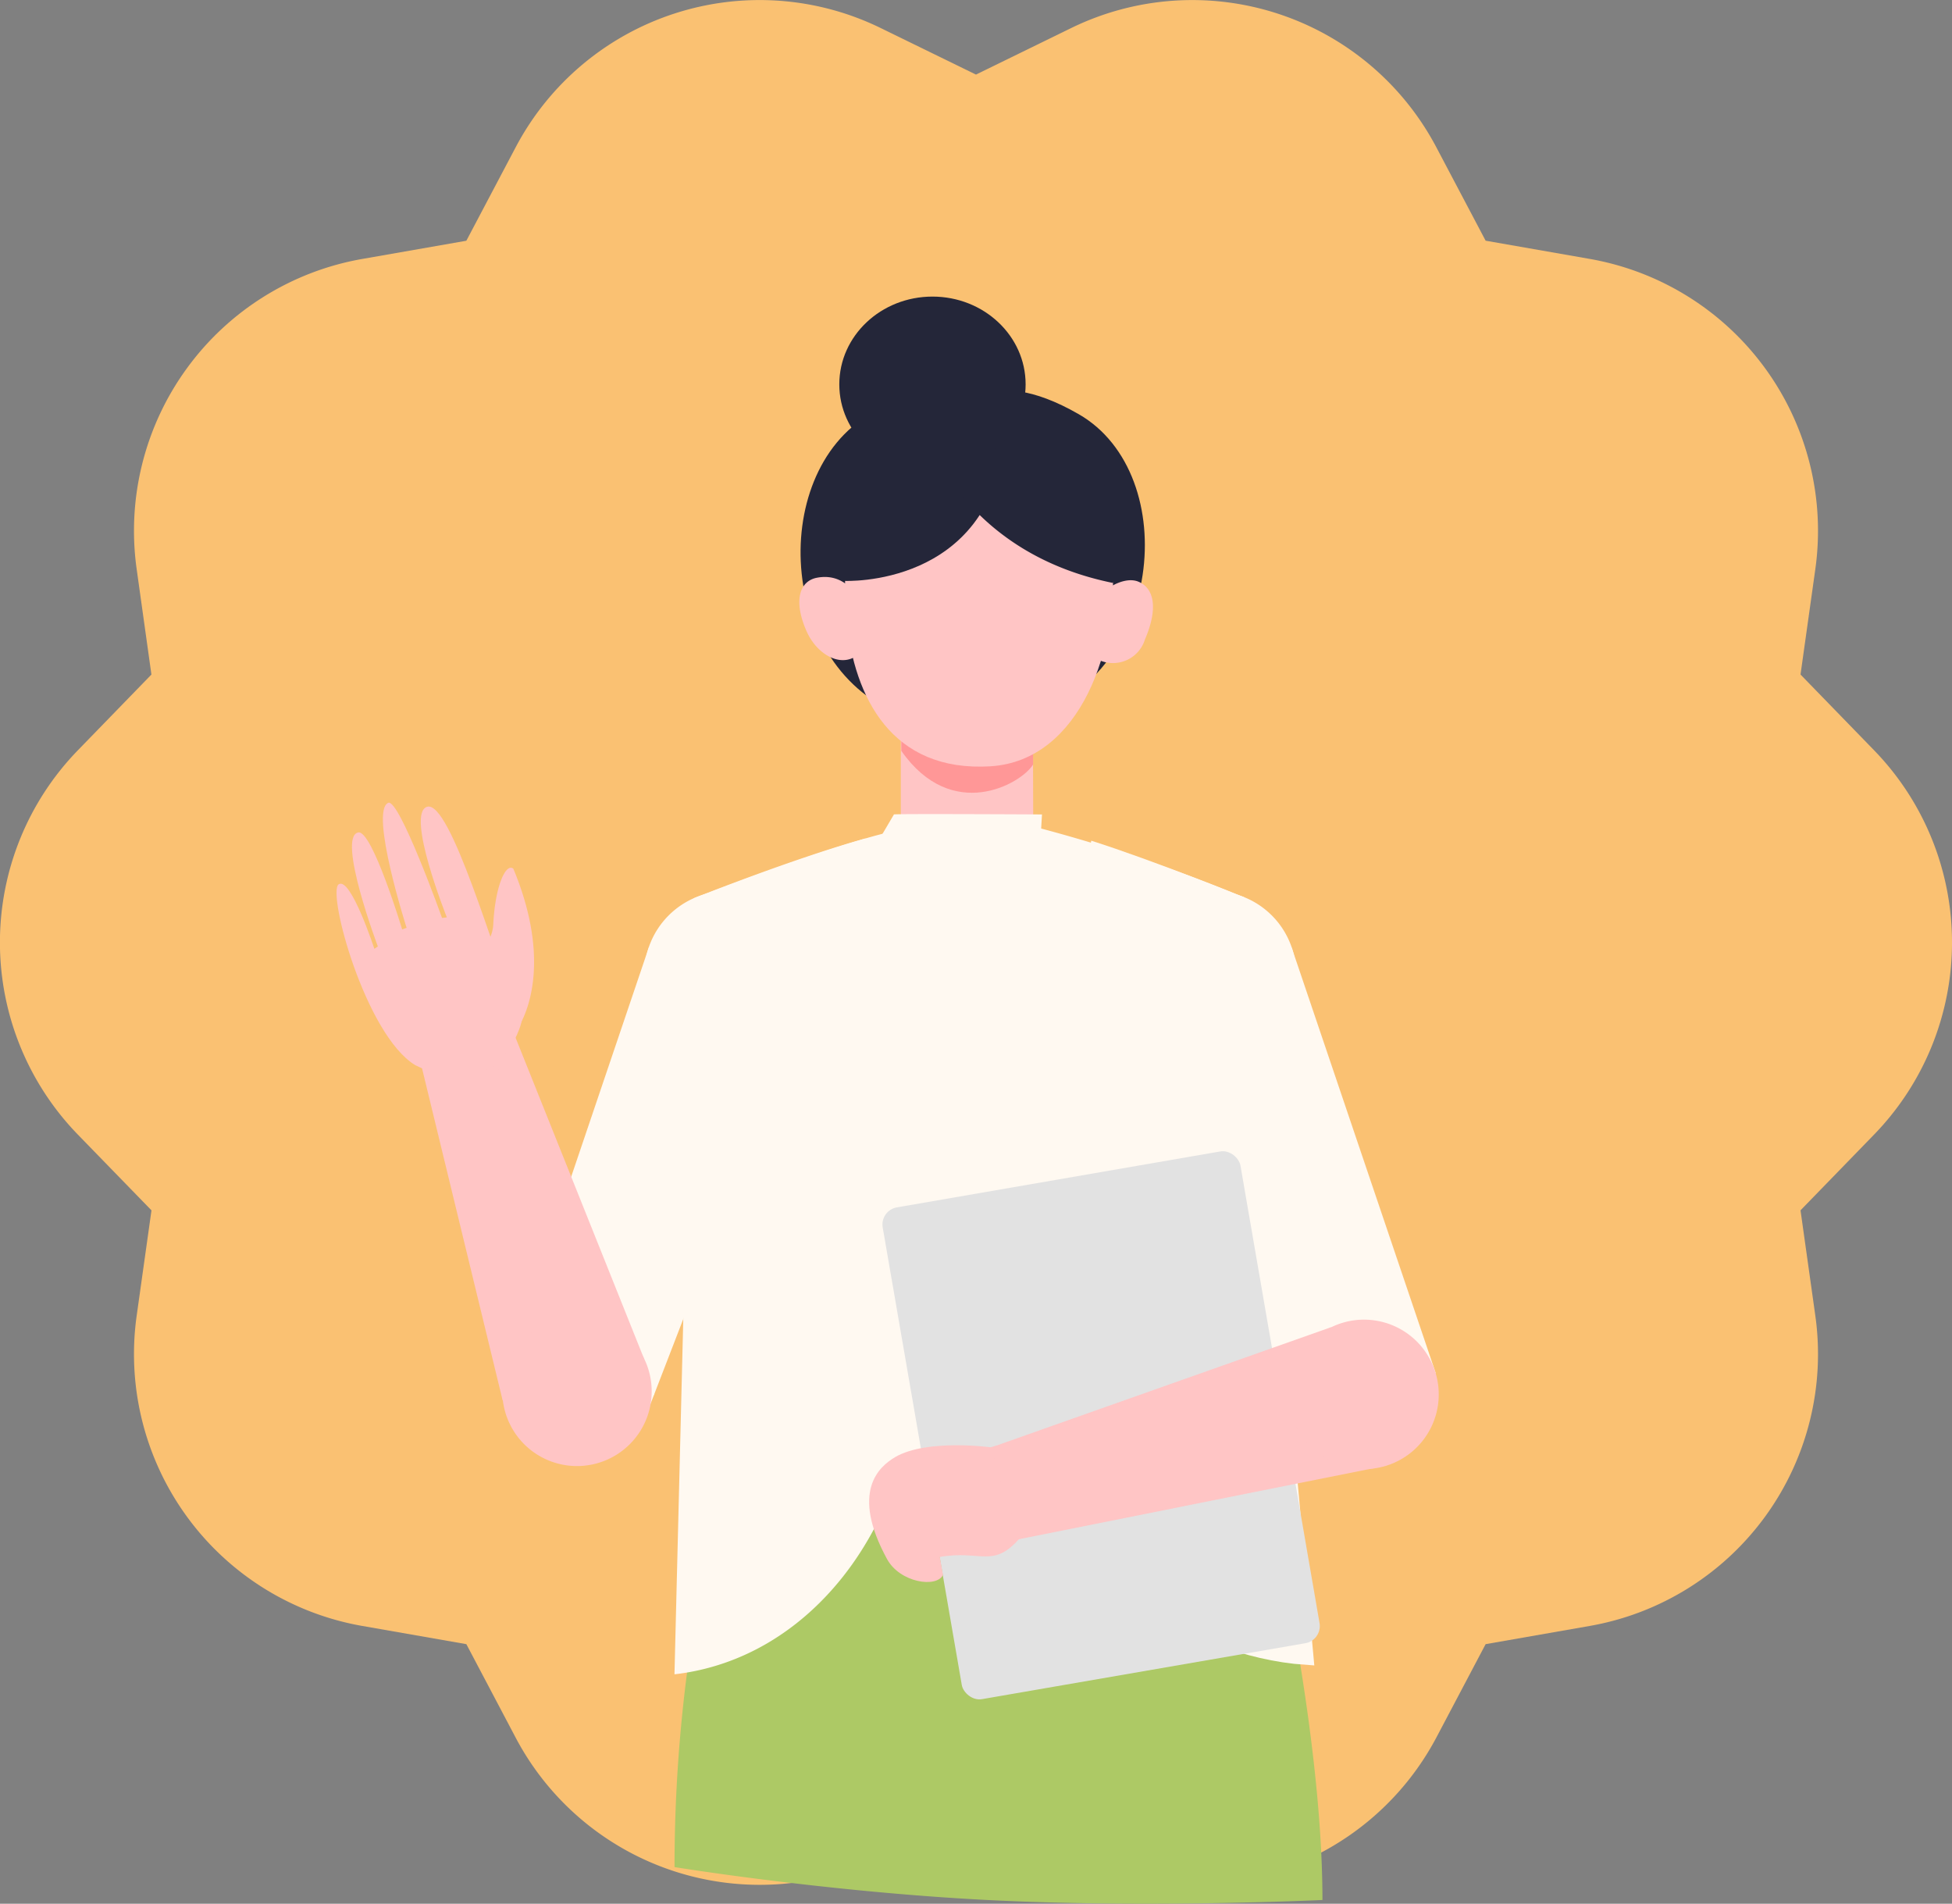
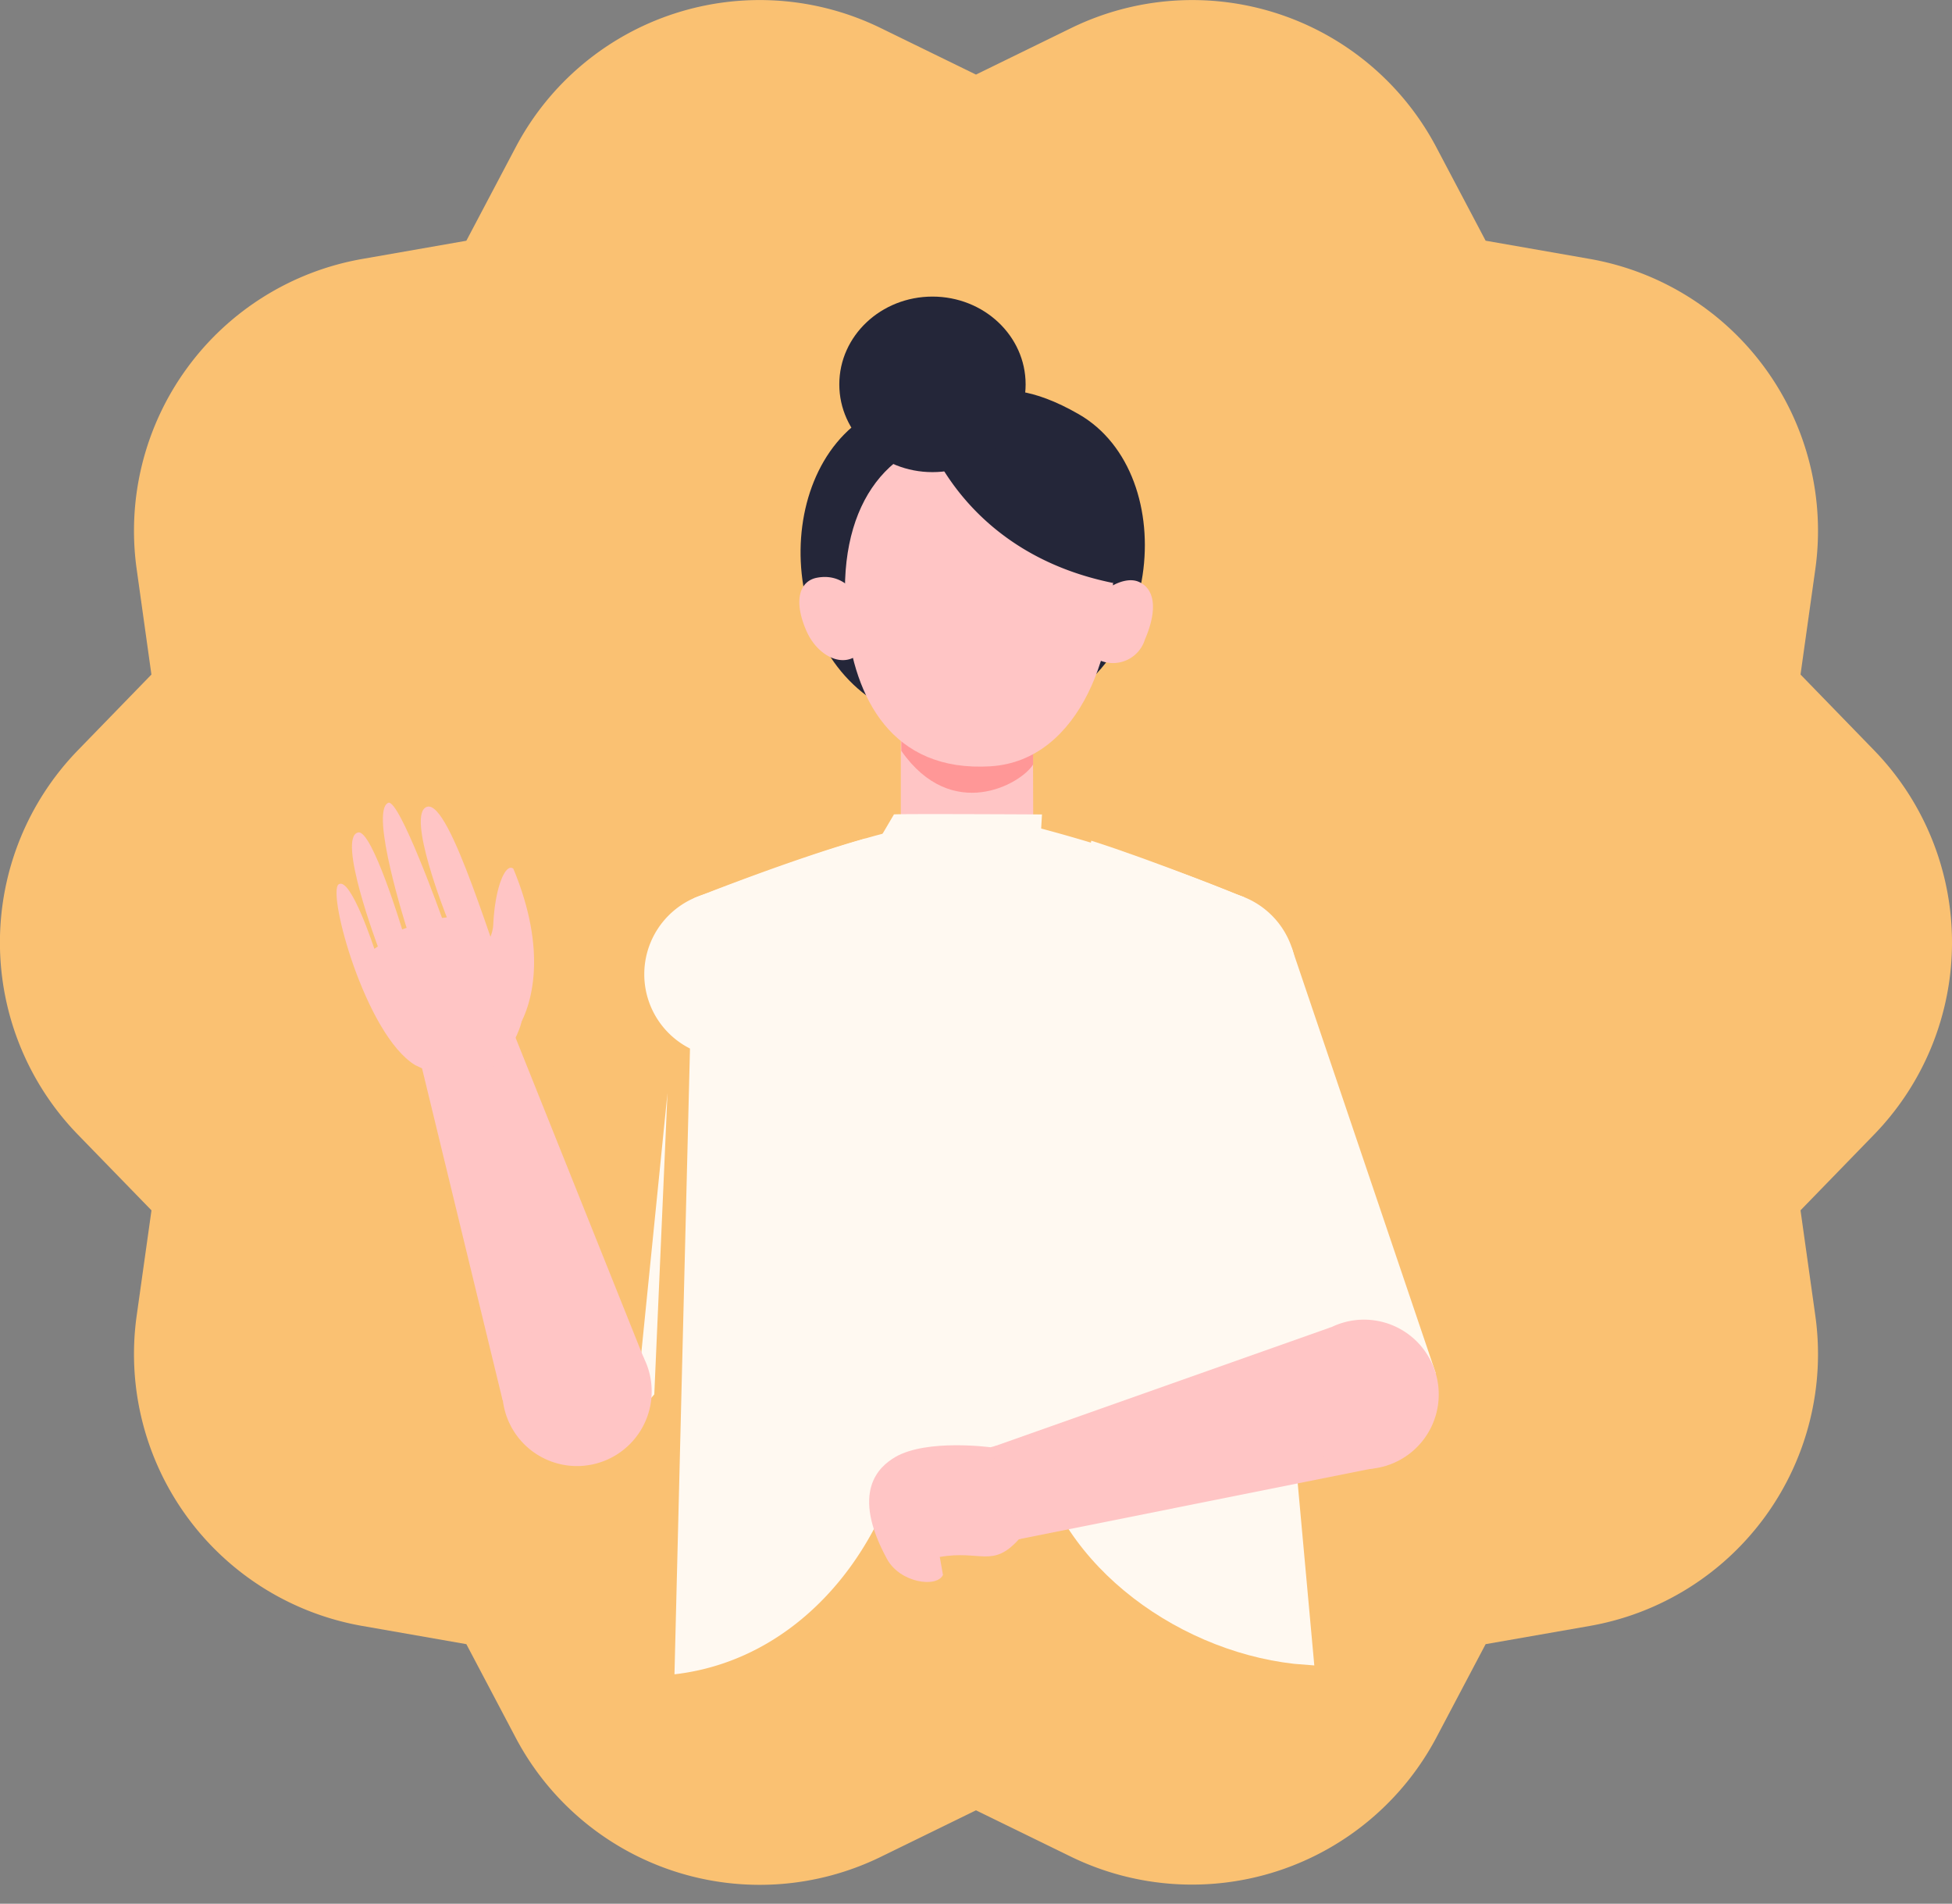
<svg xmlns="http://www.w3.org/2000/svg" width="95.295" height="92.919" viewBox="0 0 95.295 92.919">
  <rect x="0" y="0" width="95.295" height="92.919" fill="#808080" stroke="none" />
  <g id="グループ_352" data-name="グループ 352" transform="translate(-291.705 -5878.001)">
    <g id="レイヤー_1" data-name="レイヤー 1" transform="translate(291.697 5878)">
      <path id="パス_127" data-name="パス 127" d="M47.655,3.641l4.637-2.266a13.472,13.472,0,0,1,17.829,5.8l2.414,4.574,5.082.889A13.472,13.472,0,0,1,88.628,27.8l-.72,5.124,3.6,3.706a13.463,13.463,0,0,1,0,18.739l-3.6,3.706.72,5.124A13.471,13.471,0,0,1,77.617,79.361l-5.082.889-2.414,4.574a13.5,13.5,0,0,1-17.829,5.8L47.655,88.36l-4.637,2.266a13.472,13.472,0,0,1-17.829-5.8L22.775,80.25l-5.082-.889A13.471,13.471,0,0,1,6.683,64.2l.72-5.124L3.8,55.37a13.463,13.463,0,0,1,0-18.739l3.6-3.706L6.683,27.8A13.471,13.471,0,0,1,17.693,12.64l5.082-.889,2.414-4.574a13.465,13.465,0,0,1,17.829-5.8Z" transform="translate(0 0)" fill="#fac172" />
    </g>
    <g id="レイヤー_1-2" data-name="レイヤー 1" transform="translate(308.133 5892.477)">
      <g id="グループ_81" data-name="グループ 81" transform="translate(0 0)">
        <g id="グループ_76" data-name="グループ 76" transform="translate(0 4.572)">
          <path id="パス_91" data-name="パス 91" d="M25.784,65.042H47.428L49.4,36.786a78.319,78.319,0,0,0-10.267-3.461,41.835,41.835,0,0,0-6.364.116c-2.716.458-10.158,3.345-10.158,3.345l3.174,28.256Z" transform="translate(-5.071 -12.023)" fill="#fff9f1" />
-           <path id="パス_92" data-name="パス 92" d="M49.885,73.56H28.831l-2.755.5-2.2-.365a73.851,73.851,0,0,0-2.6,19.432s7.353,1.2,15.261,1.606,16.37,0,16.37,0c0-9.064-3.019-21.178-3.019-21.178Z" transform="translate(-4.774 -21.045)" fill="#adc965" />
          <path id="パス_93" data-name="パス 93" d="M30.59,34.08C27.044,35.066,22.209,37,22.209,37L21.27,74.877c6.69-.768,11.214-7.147,11.664-13.86A81.436,81.436,0,0,0,30.59,34.08Z" transform="translate(-4.771 -12.204)" fill="#fff9f1" />
          <g id="グループ_68" data-name="グループ 68" transform="translate(8.211 24.445)">
-             <path id="パス_94" data-name="パス 94" d="M25.187,43.845,17.706,63.223,10.59,61.717,17.621,40.95Z" transform="translate(-10.59 -38.187)" fill="#fff9f1" />
            <path id="パス_95" data-name="パス 95" d="M19.727,64.8l.644-14.706L18.78,65.883Z" transform="translate(-12.424 -40.234)" fill="#fff9f1" />
            <path id="パス_96" data-name="パス 96" d="M19.37,41.449a4.059,4.059,0,1,1,4.059,4.059A4.057,4.057,0,0,1,19.37,41.449Z" transform="translate(-12.556 -37.39)" fill="#fff9f1" />
          </g>
          <g id="グループ_69" data-name="グループ 69" transform="translate(38.733 24.445)">
            <path id="パス_97" data-name="パス 97" d="M50.34,43.845l7.481,19.378,7.124-1.506L57.914,40.95Z" transform="translate(-50.014 -38.187)" fill="#fff9f1" />
            <path id="パス_98" data-name="パス 98" d="M58.037,41.449a4.059,4.059,0,1,0-4.059,4.059A4.057,4.057,0,0,0,58.037,41.449Z" transform="translate(-49.92 -37.39)" fill="#fff9f1" />
          </g>
          <path id="パス_99" data-name="パス 99" d="M54.036,36.99s-4.423-1.8-7.481-2.77c-1.863,9.064-4.206,18.648-2.825,29.094.784,5.929,6.79,10.415,12.727,11.082l.986.078L54.028,36.991Z" transform="translate(-9.708 -12.235)" fill="#fff9f1" />
          <g id="グループ_72" data-name="グループ 72" transform="translate(22.592)">
            <g id="グループ_70" data-name="グループ 70" transform="translate(0.063)">
              <path id="パス_100" data-name="パス 100" d="M37.391,7.087s1.412-2.662,5.991-.023C48.473,10,47.526,20.109,40.565,21.909c-14.209,1.11-7.846-9.639-3.174-14.823Z" transform="translate(-29.795 -5.892)" fill="#242639" />
              <path id="パス_101" data-name="パス 101" d="M39.662,5.937S38.4,5.572,35.944,6.9c-.877.016-1.855-.7-3.337.155C27.517,9.988,28.091,19.937,34.625,21.9c14.209,1.11,9.7-10.779,5.029-15.963Z" transform="translate(-29.203 -5.891)" fill="#242639" />
              <path id="パス_102" data-name="パス 102" d="M41.982,30.594s-.163.567-.411,1.35a.247.247,0,0,1-.023.07,2.8,2.8,0,0,1-5.122.551c-.016-.031-.031-.054-.047-.085h0c-.5-.916-.869-1.568-.869-1.591V21.157l6.433-.427.031,9.871Z" transform="translate(-30.615 -9.214)" fill="#ffc5c5" />
              <path id="パス_103" data-name="パス 103" d="M35.536,26.812c2.468,3.531,5.844,1.622,6.433.667l-.016-6.759-6.433.427.016,5.657Z" transform="translate(-30.617 -9.212)" fill="#ff9797" />
            </g>
            <g id="グループ_71" data-name="グループ 71" transform="translate(0 2.131)">
              <path id="パス_104" data-name="パス 104" d="M47.082,19.515a1.553,1.553,0,0,0,.691,2.235,1.633,1.633,0,0,0,2.2-1.017c.652-1.521.458-2.5-.318-2.825s-2.111.52-2.576,1.606Z" transform="translate(-33.099 -10.696)" fill="#ffc5c5" />
              <path id="パス_105" data-name="パス 105" d="M32.388,19.36A1.553,1.553,0,0,1,31.7,21.6c-.776.334-1.777-.279-2.243-1.366-.652-1.521-.279-2.429.551-2.569,1.18-.21,1.925.613,2.39,1.7Z" transform="translate(-29.122 -10.65)" fill="#ffc5c5" />
              <path id="パス_106" data-name="パス 106" d="M45.044,14.747c.341,4.292-1.537,9.84-5.945,10.112-4.819.295-6.651-3.345-7.031-7.155-.543-5.494,1.956-8.661,5.7-8.956s6.767-.481,7.279,5.991Z" transform="translate(-29.765 -8.636)" fill="#ffc5c5" />
            </g>
-             <path id="パス_107" data-name="パス 107" d="M31.879,15.644S39,16,39.724,8.668C34.921,6.029,30.528,10.616,31.879,15.644Z" transform="translate(-29.684 -6.34)" fill="#242639" />
            <path id="パス_108" data-name="パス 108" d="M36.8,7.708s1.653,6.263,9.359,7.823A7.137,7.137,0,0,0,44.63,9.043C43.125,7.157,40.541,6.14,36.8,7.708Z" transform="translate(-30.841 -6.125)" fill="#242639" />
          </g>
          <g id="グループ_73" data-name="グループ 73" transform="translate(26 37.007)">
-             <rect id="長方形_68" data-name="長方形 68" width="17.725" height="24.36" rx="0.85" transform="translate(0.52 3.02) rotate(-9.81)" fill="#e2e2e2" />
            <path id="パス_109" data-name="パス 109" d="M57.827,64.82,41.39,70.633,42.6,75.165,59.914,71.7Z" transform="translate(-35.277 -56.095)" fill="#ffc5c5" />
            <path id="パス_110" data-name="パス 110" d="M67.229,68.321a3.647,3.647,0,1,0-3.966,3.3A3.642,3.642,0,0,0,67.229,68.321Z" transform="translate(-39.434 -55.987)" fill="#ffc5c5" />
            <path id="パス_111" data-name="パス 111" d="M40.973,72.271a2.348,2.348,0,1,1-1.932,2.7A2.353,2.353,0,0,1,40.973,72.271Z" transform="translate(-34.744 -57.757)" fill="#ffc5c5" />
            <path id="パス_112" data-name="パス 112" d="M39.44,72.342s-3.1-.419-4.641.473c-.815.473-2.2,1.7-.411,4.982.636,1.164,2.429,1.42,2.732.776-.054-.31-.109-.636-.155-.877,2-.349,2.576.567,3.865-.869Z" transform="translate(-33.513 -57.758)" fill="#ffc5c5" />
          </g>
          <g id="グループ_75" data-name="グループ 75" transform="translate(0 20.13)">
            <path id="パス_113" data-name="パス 113" d="M9.273,64.108,5.16,47.167,9.622,45.7l6.565,16.4Z" transform="translate(-1.163 -34.936)" fill="#ffc5c5" />
            <path id="パス_114" data-name="パス 114" d="M16.345,70.662a3.646,3.646,0,1,1,.6-5.122A3.643,3.643,0,0,1,16.345,70.662Z" transform="translate(-2.345 -39.069)" fill="#ffc5c5" />
-             <path id="パス_115" data-name="パス 115" d="M5.173,46.779a2.349,2.349,0,1,0,1.2-3.1A2.35,2.35,0,0,0,5.173,46.779Z" transform="translate(-1.122 -34.44)" fill="#ffc5c5" />
            <g id="グループ_74" data-name="グループ 74" transform="translate(0 0)">
              <path id="パス_116" data-name="パス 116" d="M9.028,42.54s.194-.256-.334-.97c-.908-2.01-3.12-9.918-4.268-9.538-1.048.341.97,5.394.97,5.394l-.233.031s-2.1-5.867-2.631-5.619c-.916.419.9,6.1.9,6.1l-.217.078s-1.467-4.866-2.142-4.734c-1.063.2.955,5.564.955,5.564l-.171.116S.708,35.439.119,35.811s1.3,7.341,3.725,8.824c4.167,2.08,5.192-2.072,5.192-2.072Z" transform="translate(-0.01 -31.83)" fill="#ffc5c5" />
              <path id="パス_117" data-name="パス 117" d="M10.818,43.774s1.956-2.631-.2-7.807c-.38-.3-.892.908-.978,2.7-.047,1.032-.916,1.451-.792,2.3A3.984,3.984,0,0,0,10.818,43.774Z" transform="translate(-1.986 -32.746)" fill="#ffc5c5" />
            </g>
          </g>
        </g>
        <ellipse id="楕円形_6" data-name="楕円形 6" cx="4.548" cy="4.284" rx="4.548" ry="4.284" transform="translate(24.546)" fill="#242639" />
        <path id="パス_126" data-name="パス 126" d="M34.853,32.565c.116-.039,7.233,0,7.233,0l-.241,4.066s-3.593,1.909-3.834,1.948A59.741,59.741,0,0,1,34.1,33.853l.753-1.28Z" transform="translate(-7.645 -7.289)" fill="#fff9f1" />
      </g>
    </g>
  </g>
</svg>